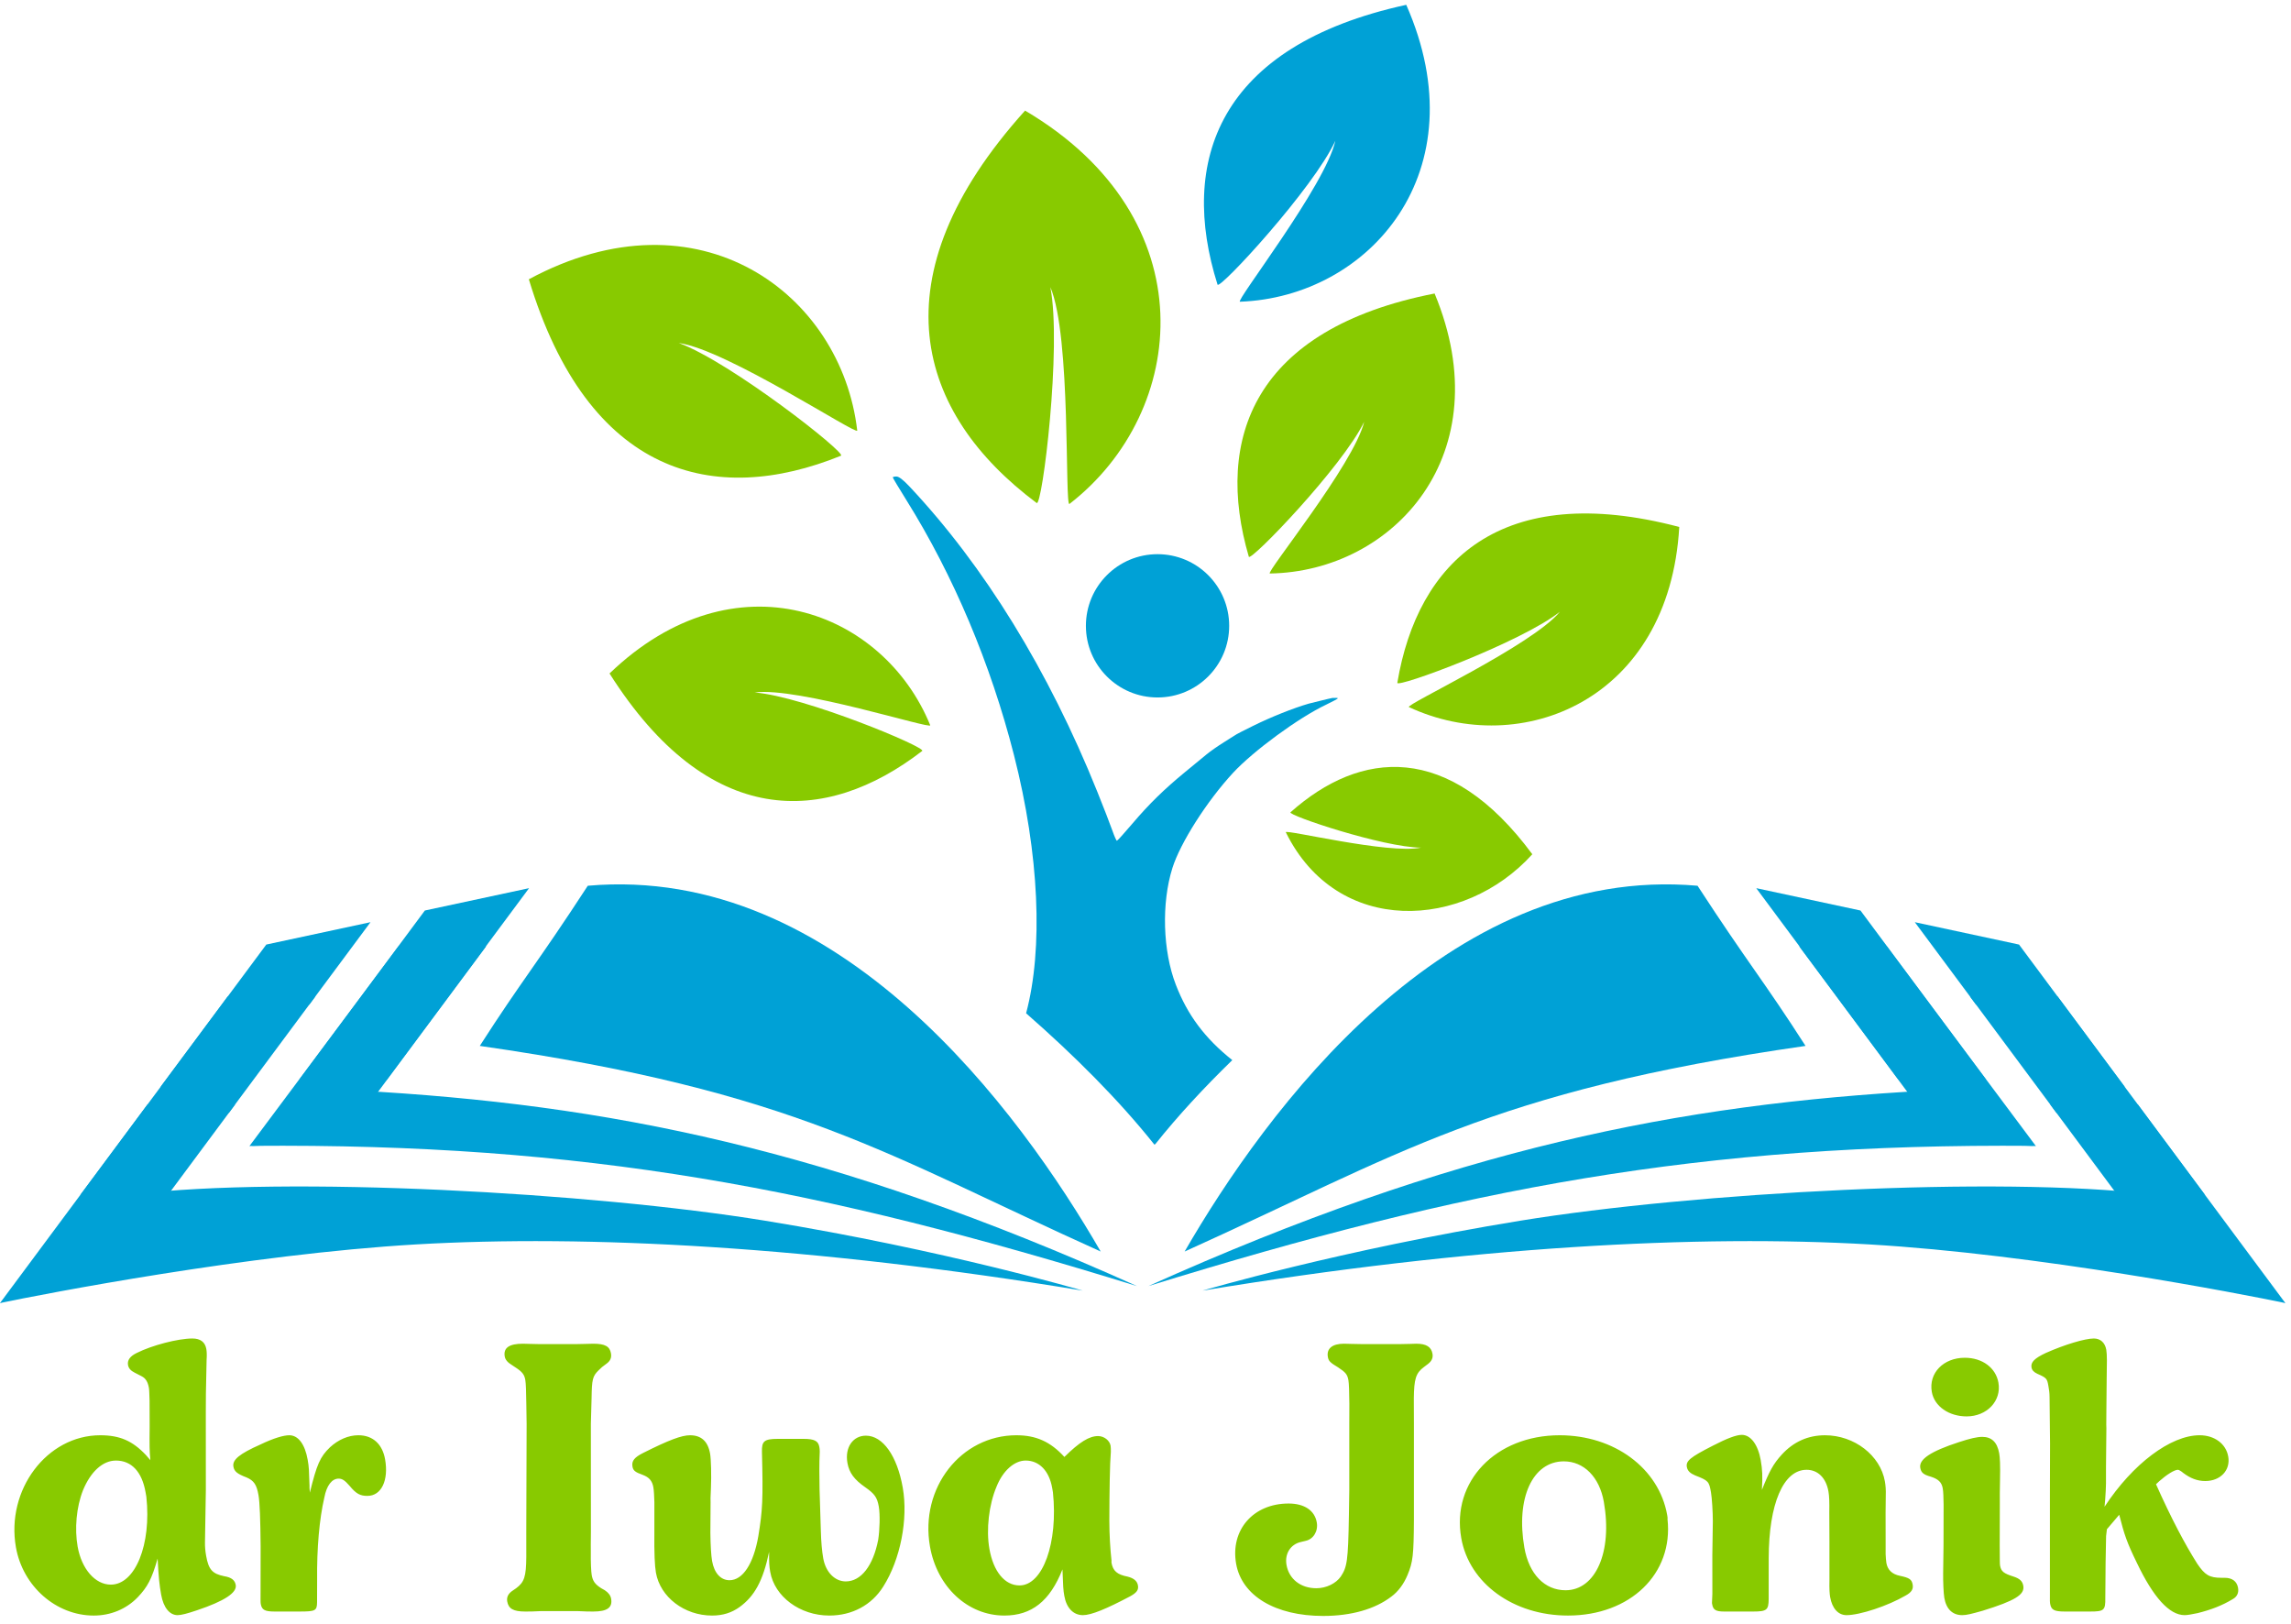
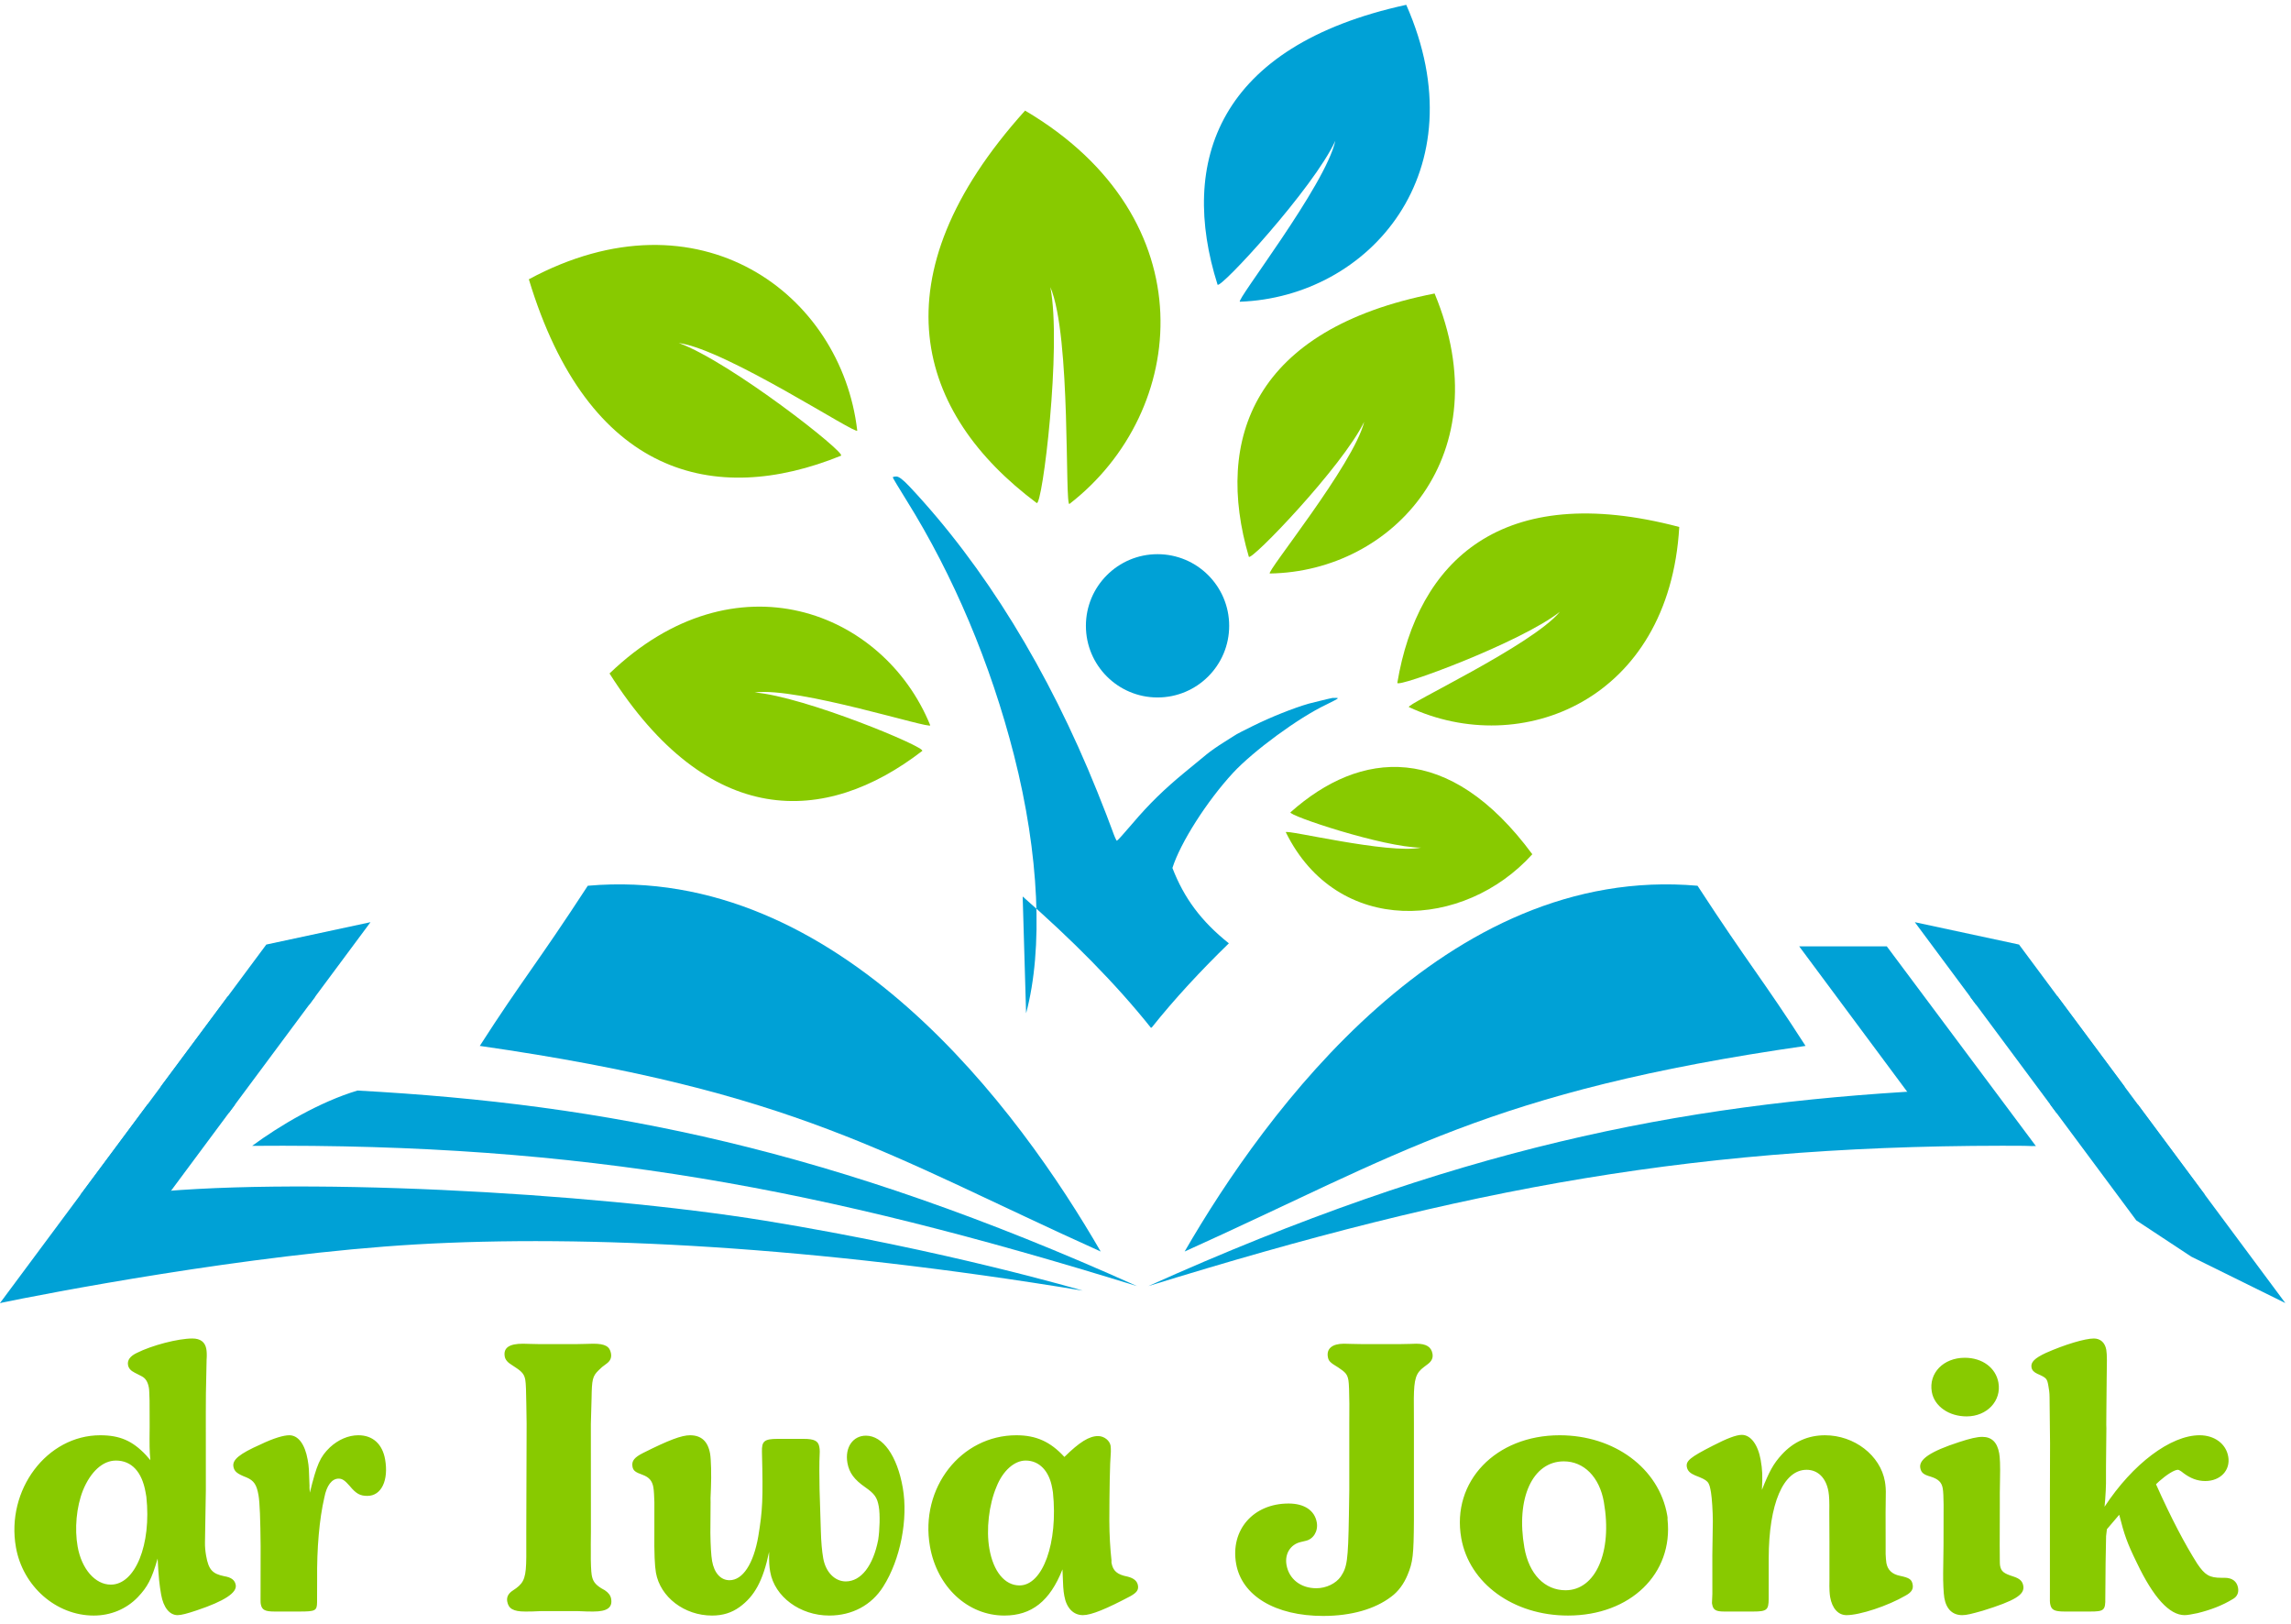
<svg xmlns="http://www.w3.org/2000/svg" xmlns:ns1="http://www.serif.com/" width="100%" height="100%" viewBox="0 0 151 107" version="1.1" xml:space="preserve" style="fill-rule:evenodd;clip-rule:evenodd;stroke-linejoin:round;stroke-miterlimit:2;">
  <g>
    <g id="Layer-1" ns1:id="Layer 1">
-       <path d="M67.63,66.78c1.137,-4.245 0.872,-10.475 -0.798,-17.013c-1.539,-6.03 -3.983,-11.824 -7.082,-16.791c-0.499,-0.799 -0.907,-1.481 -0.907,-1.513c-0,-0.033 0.108,-0.059 0.24,-0.059c0.161,-0 0.437,0.21 0.846,0.643c4.94,5.251 9.178,12.132 12.395,20.132c0.408,1.013 0.851,2.156 0.984,2.537c0.133,0.381 0.27,0.693 0.306,0.693c0.035,0 0.496,-0.51 1.022,-1.13c1.095,-1.289 2.092,-2.264 3.491,-3.413c0.538,-0.437 1.168,-0.959 1.406,-1.156c0.238,-0.197 0.756,-0.559 1.152,-0.803c1.054,-0.656 0.528,-0.38 1.867,-1.05c1.239,-0.615 2.705,-1.193 3.704,-1.483c0.021,-0.007 1.484,-0.371 1.565,-0.376c0.198,-0.014 0.36,-0.004 0.36,0.023c0,0.028 -0.348,0.215 -0.772,0.418c-1.823,0.862 -4.809,3.058 -6.137,4.493c-1.722,1.861 -3.478,4.615 -3.998,6.272c-0.73,2.315 -0.638,5.466 0.226,7.697c0.768,1.99 1.904,3.519 3.72,4.966c-1.875,1.823 -3.594,3.679 -5.072,5.534l-0.061,0.036c-2.33,-2.926 -5.261,-5.861 -8.457,-8.657" style="fill:#00a1d6;fill-rule:nonzero;" />
+       <path d="M67.63,66.78c1.137,-4.245 0.872,-10.475 -0.798,-17.013c-1.539,-6.03 -3.983,-11.824 -7.082,-16.791c-0.499,-0.799 -0.907,-1.481 -0.907,-1.513c-0,-0.033 0.108,-0.059 0.24,-0.059c0.161,-0 0.437,0.21 0.846,0.643c4.94,5.251 9.178,12.132 12.395,20.132c0.408,1.013 0.851,2.156 0.984,2.537c0.133,0.381 0.27,0.693 0.306,0.693c0.035,0 0.496,-0.51 1.022,-1.13c1.095,-1.289 2.092,-2.264 3.491,-3.413c0.538,-0.437 1.168,-0.959 1.406,-1.156c0.238,-0.197 0.756,-0.559 1.152,-0.803c1.054,-0.656 0.528,-0.38 1.867,-1.05c1.239,-0.615 2.705,-1.193 3.704,-1.483c0.021,-0.007 1.484,-0.371 1.565,-0.376c0.198,-0.014 0.36,-0.004 0.36,0.023c0,0.028 -0.348,0.215 -0.772,0.418c-1.823,0.862 -4.809,3.058 -6.137,4.493c-1.722,1.861 -3.478,4.615 -3.998,6.272c0.768,1.99 1.904,3.519 3.72,4.966c-1.875,1.823 -3.594,3.679 -5.072,5.534l-0.061,0.036c-2.33,-2.926 -5.261,-5.861 -8.457,-8.657" style="fill:#00a1d6;fill-rule:nonzero;" />
      <path d="M69.229,18.924c1.383,3.222 0.936,14.54 1.26,14.288c7.837,-6.071 9.107,-18.827 -2.926,-25.923c-9.917,11.009 -7.138,19.961 0.763,25.86c0.371,0.277 1.668,-10.305 0.903,-14.225" style="fill:#88ca00;" />
      <path d="M89.913,27.799c-0.68,2.796 -6.551,10.003 -6.215,9.997c8.136,-0.121 15.256,-7.867 10.857,-18.453c-11.934,2.336 -14.522,9.581 -12.245,17.346c0.107,0.364 6.174,-5.94 7.603,-8.89" style="fill:#88ca00;" />
      <path d="M74.938,84.759c-20.158,-9.064 -34.91,-11.988 -51.376,-12.887c-1.241,0.371 -2.53,0.951 -3.732,1.605c-1.205,0.654 -2.323,1.387 -3.211,2.04c21.884,-0.18 37.463,2.791 58.319,9.242" style="fill:#00a1d6;" />
      <path d="M71.367,85.058c0,-0 -9.093,-2.68 -20.948,-4.609c-11.48,-1.867 -31.467,-2.959 -41.638,-1.739c-2.927,1.385 -6.515,5.117 -8.781,7.167c2.888,-0.603 16.362,-3.22 27.427,-3.865c11.206,-0.651 26.158,0.111 43.94,3.046" style="fill:#00a1d6;" />
-       <path d="M26.266,62.37l5.774,0l-9.583,12.899l-6.017,0.263l9.826,-13.162Z" style="fill:#00a1d6;" />
-       <path d="M34.871,58.534l-9.366,12.608l-5.773,-0l8.27,-11.135l6.869,-1.473Z" style="fill:#00a1d6;" />
      <path d="M9.721,72.792l5.773,0l-5.672,7.637l-3.624,2.39l-6.198,3.058l9.721,-13.085Z" style="fill:#00a1d6;" />
      <path d="M15.008,65.673l5.774,-0l-5.673,7.636l-3.624,2.39l-6.197,3.059l9.72,-13.085Z" style="fill:#00a1d6;" />
      <path d="M24.42,60.776l-4.019,5.411l-3.623,2.389l-6.198,3.059l6.972,-9.385l6.868,-1.474Z" style="fill:#00a1d6;" />
      <path d="M72.547,82.481c-5.316,-9.197 -17.219,-25.565 -33.806,-24.106c-3.357,5.156 -4.337,6.223 -7.118,10.555c20.887,3.001 26.786,7.177 40.924,13.551" style="fill:#00a1d6;" />
      <path d="M75.688,84.759c20.158,-9.064 34.911,-11.988 51.376,-12.887c1.241,0.371 2.53,0.951 3.732,1.605c1.205,0.654 2.323,1.387 3.211,2.04c-21.884,-0.18 -37.463,2.791 -58.319,9.242" style="fill:#00a1d6;" />
-       <path d="M79.259,85.058c-0,-0 9.093,-2.68 20.948,-4.609c11.48,-1.867 31.467,-2.959 41.638,-1.739c2.927,1.385 6.515,5.117 8.781,7.167c-2.888,-0.603 -16.362,-3.22 -27.427,-3.865c-11.206,-0.651 -26.158,0.111 -43.94,3.046" style="fill:#00a1d6;" />
      <path d="M124.36,62.37l-5.774,0l9.583,12.899l6.017,0.263l-9.826,-13.162Z" style="fill:#00a1d6;" />
-       <path d="M115.755,58.534l9.366,12.608l5.773,-0l-8.27,-11.135l-6.869,-1.473Z" style="fill:#00a1d6;" />
      <path d="M140.905,72.792l-5.773,0l5.672,7.637l3.624,2.39l6.198,3.058l-9.721,-13.085Z" style="fill:#00a1d6;" />
      <path d="M135.618,65.673l-5.774,-0l5.673,7.636l3.624,2.39l6.197,3.059l-9.72,-13.085Z" style="fill:#00a1d6;" />
      <path d="M126.206,60.776l4.019,5.411l3.623,2.389l6.198,3.059l-6.972,-9.385l-6.868,-1.474Z" style="fill:#00a1d6;" />
      <path d="M78.079,82.481c5.316,-9.197 17.219,-25.565 33.806,-24.106c3.357,5.156 4.337,6.223 7.118,10.555c-20.887,3.001 -26.786,7.177 -40.924,13.551" style="fill:#00a1d6;" />
      <path d="M93.659,55.864c-2.146,0.445 -9.024,-1.243 -8.91,-1.013c3.399,6.897 11.751,6.429 16.246,1.447c-5.504,-7.451 -11.336,-6.867 -15.938,-2.764c-0.215,0.192 6.105,2.31 8.602,2.33" style="fill:#88ca00;" />
      <path d="M49.738,45.637c2.852,-0.382 11.699,2.47 11.572,2.158c-3.069,-7.535 -12.872,-11.355 -21.136,-3.41c6.511,10.269 14.201,10.049 20.609,5.106c0.3,-0.232 -7.777,-3.594 -11.045,-3.854" style="fill:#88ca00;" />
      <path d="M102.817,40.315c-1.831,2.219 -10.258,6.145 -9.953,6.286c7.375,3.438 17.16,-0.428 17.816,-11.872c-11.757,-3.101 -17.246,2.289 -18.582,10.271c-0.063,0.374 8.146,-2.654 10.719,-4.685" style="fill:#88ca00;" />
      <path d="M44.737,22.604c3.172,0.442 11.807,6.142 11.763,5.769c-1.041,-8.995 -10.411,-16.017 -21.644,-9.967c3.916,12.955 12.227,15.015 20.573,11.628c0.391,-0.159 -7.266,-6.175 -10.692,-7.43" style="fill:#88ca00;" />
      <path d="M88.013,9.277c-0.65,2.943 -6.639,10.621 -6.286,10.608c8.517,-0.309 15.801,-8.578 10.959,-19.567c-12.446,2.712 -14.995,10.356 -12.438,18.438c0.121,0.379 6.334,-6.358 7.765,-9.479" style="fill:#00a1d6;" />
      <path d="M76.293,36.523c2.608,0 4.722,2.114 4.722,4.722c-0,2.607 -2.114,4.721 -4.722,4.721c-2.607,0 -4.721,-2.114 -4.721,-4.721c-0,-2.608 2.114,-4.722 4.721,-4.722" style="fill:#00a1d6;" />
      <path d="M10.622,105.096c0.149,0.846 0.555,1.349 1.084,1.349c0.238,0 0.643,-0.106 1.267,-0.317c1.825,-0.609 2.653,-1.165 2.565,-1.667c-0.056,-0.318 -0.273,-0.503 -0.764,-0.583c-0.769,-0.158 -1.027,-0.423 -1.189,-1.349c-0.052,-0.291 -0.081,-0.609 -0.075,-0.873l0.057,-3.44l-0.002,-5.134c-0.004,-0.476 0.003,-1.641 0.052,-3.467c0.024,-0.317 0.009,-0.555 -0.019,-0.714c-0.08,-0.45 -0.386,-0.688 -0.915,-0.688c-0.953,0 -2.673,0.45 -3.67,0.953c-0.439,0.211 -0.631,0.476 -0.575,0.794c0.037,0.211 0.171,0.37 0.433,0.502l0.465,0.239c0.261,0.132 0.409,0.37 0.479,0.767c0.028,0.159 0.026,0.45 0.043,0.847l0.006,1.693c-0.014,1.27 -0.012,1.588 0.047,2.223l-0.299,-0.344c-0.877,-0.926 -1.709,-1.297 -3.006,-1.297c-3.519,0 -6.221,3.599 -5.556,7.383c0.451,2.567 2.643,4.499 5.13,4.499c1.112,-0 2.149,-0.424 2.909,-1.218c0.624,-0.661 0.907,-1.164 1.3,-2.54c0.069,1.297 0.117,1.72 0.233,2.382Zm-3.318,-0.662c-1.032,0 -1.928,-1.032 -2.188,-2.514c-0.205,-1.164 -0.086,-2.593 0.354,-3.704c0.501,-1.218 1.296,-1.959 2.17,-1.959c1.032,0 1.718,0.741 1.955,2.091c0.019,0.106 0.037,0.212 0.051,0.291c0.342,3.149 -0.728,5.795 -2.342,5.795Zm13.097,-6.483c-0.037,-1.111 -0.033,-1.244 -0.122,-1.747c-0.181,-1.031 -0.627,-1.614 -1.21,-1.614c-0.37,0 -1.026,0.186 -1.904,0.609c-1.375,0.609 -1.861,1.005 -1.781,1.455c0.055,0.318 0.242,0.477 0.866,0.715c0.487,0.212 0.666,0.476 0.787,1.164c0.088,0.503 0.125,1.614 0.141,3.361l-0.004,2.99c-0,0.45 -0.007,0.714 0.012,0.82c0.069,0.397 0.273,0.503 0.908,0.503l1.641,0c1.058,0 1.155,-0.053 1.163,-0.609l0.004,-1.481c-0.023,-2.091 0.145,-3.996 0.476,-5.425c0.151,-0.794 0.496,-1.244 0.946,-1.244c0.238,0 0.42,0.133 0.718,0.476c0.437,0.53 0.699,0.662 1.175,0.662c0.926,0 1.407,-1.032 1.165,-2.408c-0.177,-1.005 -0.808,-1.588 -1.761,-1.588c-0.662,0 -1.325,0.291 -1.872,0.794c-0.656,0.635 -0.863,1.112 -1.327,2.99c-0.006,-0.185 -0.034,-0.344 -0.021,-0.423Zm18.59,-5.795c0.019,-1.244 0.061,-1.455 0.468,-1.852l0.227,-0.212l0.281,-0.212c0.258,-0.185 0.353,-0.397 0.302,-0.688c-0.079,-0.45 -0.376,-0.635 -1.17,-0.635c-0.291,0 -0.657,0.026 -1.107,0.026l-2.461,0c-0.45,0 -0.798,-0.026 -1.063,-0.026c-0.899,0 -1.303,0.265 -1.2,0.847c0.037,0.211 0.201,0.397 0.468,0.556l0.239,0.158c0.448,0.291 0.587,0.477 0.647,0.821c0.042,0.238 0.056,0.767 0.068,1.587l0.02,1.323l-0.023,7.092l0.001,1.667c-0.01,1.297 -0.13,1.667 -0.669,2.064l-0.307,0.212c-0.232,0.185 -0.327,0.397 -0.28,0.662c0.083,0.476 0.407,0.661 1.175,0.661c0.264,0 0.608,0 1,-0.026l2.514,-0c0.428,0.026 0.772,0.026 0.984,0.026c0.926,0 1.276,-0.265 1.174,-0.847c-0.037,-0.211 -0.176,-0.397 -0.415,-0.555l-0.235,-0.133c-0.417,-0.264 -0.56,-0.476 -0.63,-0.873c-0.037,-0.212 -0.069,-0.847 -0.058,-1.535c-0.006,-0.185 -0.001,-0.608 0.006,-1.323l-0.003,-7.092l0.047,-1.693Zm11.774,11.436c0.287,1.636 1.961,2.88 3.893,2.88c1.508,-0 2.79,-0.688 3.555,-1.906c1.14,-1.795 1.651,-4.458 1.289,-6.518c-0.371,-2.112 -1.318,-3.431 -2.429,-3.431c-0.847,-0 -1.4,0.763 -1.219,1.795c0.116,0.661 0.459,1.107 1.182,1.61c0.604,0.423 0.778,0.661 0.885,1.265c0.093,0.53 0.061,1.557 -0.039,2.192c-0.333,1.716 -1.132,2.743 -2.137,2.743c-0.715,0 -1.324,-0.604 -1.487,-1.53c-0.083,-0.472 -0.137,-1.081 -0.156,-1.795l-0.085,-2.743c-0.012,-0.82 -0.028,-1.663 0.013,-2.483c0.003,-0.133 -0.011,-0.212 -0.029,-0.318c-0.069,-0.392 -0.331,-0.525 -1.045,-0.525l-1.694,0c-0.899,0 -1.057,0.159 -1.042,0.843c0.08,3.166 0.042,3.855 -0.239,5.57c-0.315,1.822 -1.025,2.902 -1.898,2.902c-0.582,0 -1.009,-0.472 -1.149,-1.266c-0.065,-0.37 -0.101,-1.027 -0.113,-1.848l0.014,-2.033c-0.01,-0.053 -0.007,-0.339 0.023,-0.922c0.036,-0.846 0.01,-1.9 -0.055,-2.271c-0.144,-0.816 -0.584,-1.213 -1.325,-1.213c-0.555,0 -1.4,0.318 -3.077,1.16c-0.584,0.291 -0.78,0.53 -0.715,0.9c0.046,0.265 0.17,0.37 0.679,0.551c0.424,0.159 0.625,0.397 0.699,0.821c0.042,0.238 0.05,0.582 0.066,0.974l-0.001,1.954c-0.014,1.425 0.024,2.245 0.103,2.695c0.283,1.609 1.873,2.827 3.699,2.827c0.714,-0 1.291,-0.186 1.808,-0.556c0.986,-0.714 1.55,-1.72 1.953,-3.643c-0.008,0.71 0.008,0.948 0.073,1.319Zm16.227,-9.002c-3.652,0 -6.377,3.467 -5.698,7.33c0.47,2.673 2.494,4.552 4.902,4.552c1.799,-0 3.008,-0.953 3.831,-3.043c0.041,1.137 0.052,1.349 0.122,1.746c0.139,0.794 0.593,1.27 1.228,1.27c0.556,0 1.567,-0.423 3.116,-1.243c0.434,-0.239 0.561,-0.424 0.509,-0.715c-0.051,-0.291 -0.268,-0.476 -0.684,-0.582c-0.685,-0.132 -0.965,-0.371 -1.062,-0.926c-0.01,-0.053 0.012,-0.08 0.003,-0.133c-0.087,-0.793 -0.139,-1.693 -0.143,-2.619c0.005,-1.932 0.032,-3.731 0.1,-4.552c-0.002,-0.158 0.002,-0.291 -0.017,-0.397c-0.06,-0.344 -0.429,-0.635 -0.826,-0.635c-0.582,0 -1.227,0.397 -2.219,1.376c-0.918,-1.005 -1.866,-1.429 -3.162,-1.429Zm0.204,9.897c-0.979,0 -1.724,-0.926 -1.984,-2.408c-0.223,-1.27 -0.035,-2.911 0.47,-4.102c0.422,-1.058 1.179,-1.72 1.92,-1.72c0.9,0 1.55,0.688 1.746,1.8c0.014,0.079 0.032,0.185 0.051,0.291c0.348,3.334 -0.668,6.139 -2.203,6.139Zm21.71,-4.604c-0.052,3.016 -0.119,3.387 -0.537,4.022c-0.317,0.45 -0.95,0.767 -1.611,0.767c-1.032,0 -1.801,-0.608 -1.964,-1.534c-0.13,-0.741 0.266,-1.35 0.926,-1.509l0.33,-0.079c0.511,-0.106 0.841,-0.635 0.739,-1.217c-0.14,-0.794 -0.827,-1.244 -1.859,-1.244c-2.329,-0 -3.848,1.746 -3.457,3.969c0.372,2.117 2.589,3.44 5.738,3.44c1.852,0 3.414,-0.45 4.487,-1.27c0.469,-0.344 0.83,-0.847 1.072,-1.429c0.354,-0.847 0.407,-1.297 0.421,-3.625l0,-6.325l-0.006,-1.693c0.015,-1.27 0.13,-1.667 0.669,-2.064l0.28,-0.212c0.233,-0.185 0.328,-0.397 0.281,-0.661c-0.079,-0.45 -0.407,-0.662 -1.069,-0.662c-0.185,0 -0.525,0.026 -1.054,0.026l-2.54,0c-0.529,0 -0.931,-0.026 -1.169,-0.026c-0.768,0 -1.161,0.318 -1.064,0.873c0.047,0.265 0.145,0.371 0.677,0.688c0.479,0.318 0.608,0.45 0.678,0.847c0.037,0.212 0.055,0.768 0.062,1.561l-0.005,1.323l-0,4.367l-0.025,1.667Zm20.98,-0.027c-0.544,-3.096 -3.492,-5.266 -7.091,-5.266c-4.208,0 -7.139,3.043 -6.484,6.775c0.526,2.99 3.438,5.107 7.037,5.107c4.102,-0 6.952,-2.752 6.558,-6.351c0.013,-0.079 -0.006,-0.185 -0.02,-0.265Zm-6.699,4.949c-1.376,-0 -2.408,-1.059 -2.715,-2.805c-0.572,-3.255 0.535,-5.69 2.599,-5.69c1.323,0 2.351,1.033 2.639,2.673c0.577,3.281 -0.538,5.822 -2.523,5.822Zm12.863,-8.574c-0.182,-1.032 -0.664,-1.667 -1.246,-1.667c-0.37,-0 -0.99,0.238 -1.912,0.714c-1.506,0.768 -1.782,1.006 -1.712,1.403c0.047,0.264 0.233,0.423 0.548,0.556c0.88,0.344 0.916,0.396 1.042,1.111c0.065,0.37 0.122,1.297 0.123,1.905l-0.033,2.223l0.002,2.567l-0.026,0.608c0.005,0.027 0.009,0.053 0.014,0.08c0.065,0.37 0.243,0.476 0.798,0.476l1.906,0c0.899,0 1.013,-0.106 1.02,-0.82l0.002,-2.699c0.007,-3.573 0.961,-5.822 2.496,-5.822c0.741,0 1.284,0.529 1.442,1.429c0.051,0.291 0.068,0.688 0.056,1.376l0.009,1.852l0,1.059l0.001,1.508c-0.016,0.662 0.013,0.979 0.046,1.164c0.13,0.741 0.526,1.191 1.082,1.191c0.874,0 2.725,-0.608 3.9,-1.296c0.387,-0.212 0.508,-0.424 0.457,-0.715c-0.06,-0.344 -0.211,-0.45 -0.843,-0.582c-0.522,-0.106 -0.811,-0.397 -0.89,-0.847c-0.028,-0.159 -0.034,-0.344 -0.049,-0.582l0,-0.9l-0.003,-1.825l0.012,-1.138c0.014,-0.371 -0.011,-0.662 -0.057,-0.927c-0.302,-1.72 -2.017,-3.043 -3.949,-3.043c-1.111,0 -2.069,0.424 -2.846,1.271c-0.555,0.608 -0.815,1.084 -1.311,2.328c0.049,-0.926 0.032,-1.323 -0.079,-1.958Zm12.023,7.436c-0.008,0.555 0.026,1.349 0.077,1.64c0.13,0.741 0.544,1.138 1.179,1.138c0.291,0 0.595,-0.079 1.352,-0.291c2.133,-0.661 2.777,-1.058 2.675,-1.64c-0.056,-0.318 -0.243,-0.477 -0.636,-0.609c-0.673,-0.212 -0.828,-0.344 -0.898,-0.741c-0.019,-0.106 -0.014,-0.529 -0.021,-1.323l0.007,-2.673c-0.009,-0.503 0.004,-1.032 0.012,-1.587c0.025,-1.059 -0.005,-1.535 -0.052,-1.8c-0.13,-0.741 -0.508,-1.085 -1.116,-1.085c-0.344,0 -0.802,0.106 -1.528,0.344c-1.878,0.609 -2.658,1.138 -2.56,1.694c0.056,0.317 0.211,0.45 0.684,0.582c0.505,0.159 0.727,0.37 0.797,0.767c0.042,0.238 0.049,0.582 0.058,1.085l-0.006,2.673l-0.024,1.826Zm1.424,-14.184c-1.402,0 -2.39,1.006 -2.171,2.25c0.167,0.952 1.13,1.614 2.294,1.614c1.35,-0 2.306,-1.032 2.097,-2.223c-0.172,-0.979 -1.056,-1.641 -2.22,-1.641Zm9.258,9.315c0.063,-0.847 0.056,-1.191 0.052,-2.117l0.025,-2.567c-0.016,-0.238 0.003,-0.582 -0.001,-1.058c0.009,-1.006 0.015,-1.72 0.02,-2.144l0.015,-1.27c0.002,-0.291 -0.018,-0.556 -0.041,-0.688c-0.084,-0.476 -0.395,-0.741 -0.818,-0.741c-0.583,0 -1.915,0.397 -3.167,0.953c-0.734,0.344 -1.005,0.608 -0.944,0.952c0.032,0.186 0.161,0.318 0.392,0.424c0.602,0.264 0.638,0.317 0.721,0.794c0.038,0.211 0.079,0.449 0.078,0.741l0.032,3.043l-0.009,3.413l-0,6.325c-0.011,0.688 0.003,0.767 0.017,0.846c0.069,0.397 0.273,0.503 0.961,0.503l1.667,0c0.926,0 1.018,-0.079 1.006,-0.9l0.009,-1.005l0.01,-1.297l0.033,-1.773l0.053,-0.449l0.812,-0.953c0.338,1.323 0.506,1.826 1.166,3.175c1.088,2.276 2.14,3.44 3.145,3.44c0.185,0 0.467,-0.053 0.85,-0.132c0.863,-0.212 1.632,-0.503 2.325,-0.926c0.289,-0.159 0.402,-0.424 0.346,-0.741c-0.074,-0.424 -0.381,-0.662 -0.884,-0.662l-0.212,0c-0.793,0 -1.091,-0.185 -1.591,-0.926c-0.806,-1.27 -1.716,-2.99 -2.72,-5.239l0.227,-0.212c0.481,-0.423 0.981,-0.741 1.219,-0.741c0.053,0 0.2,0.079 0.355,0.212c0.458,0.344 0.914,0.529 1.443,0.529c1.005,0 1.674,-0.714 1.516,-1.614c-0.149,-0.847 -0.909,-1.403 -1.888,-1.403c-1.905,0 -4.406,1.879 -6.264,4.711l0.044,-0.503Z" style="fill:#88ca00;fill-rule:nonzero;" />
    </g>
  </g>
</svg>